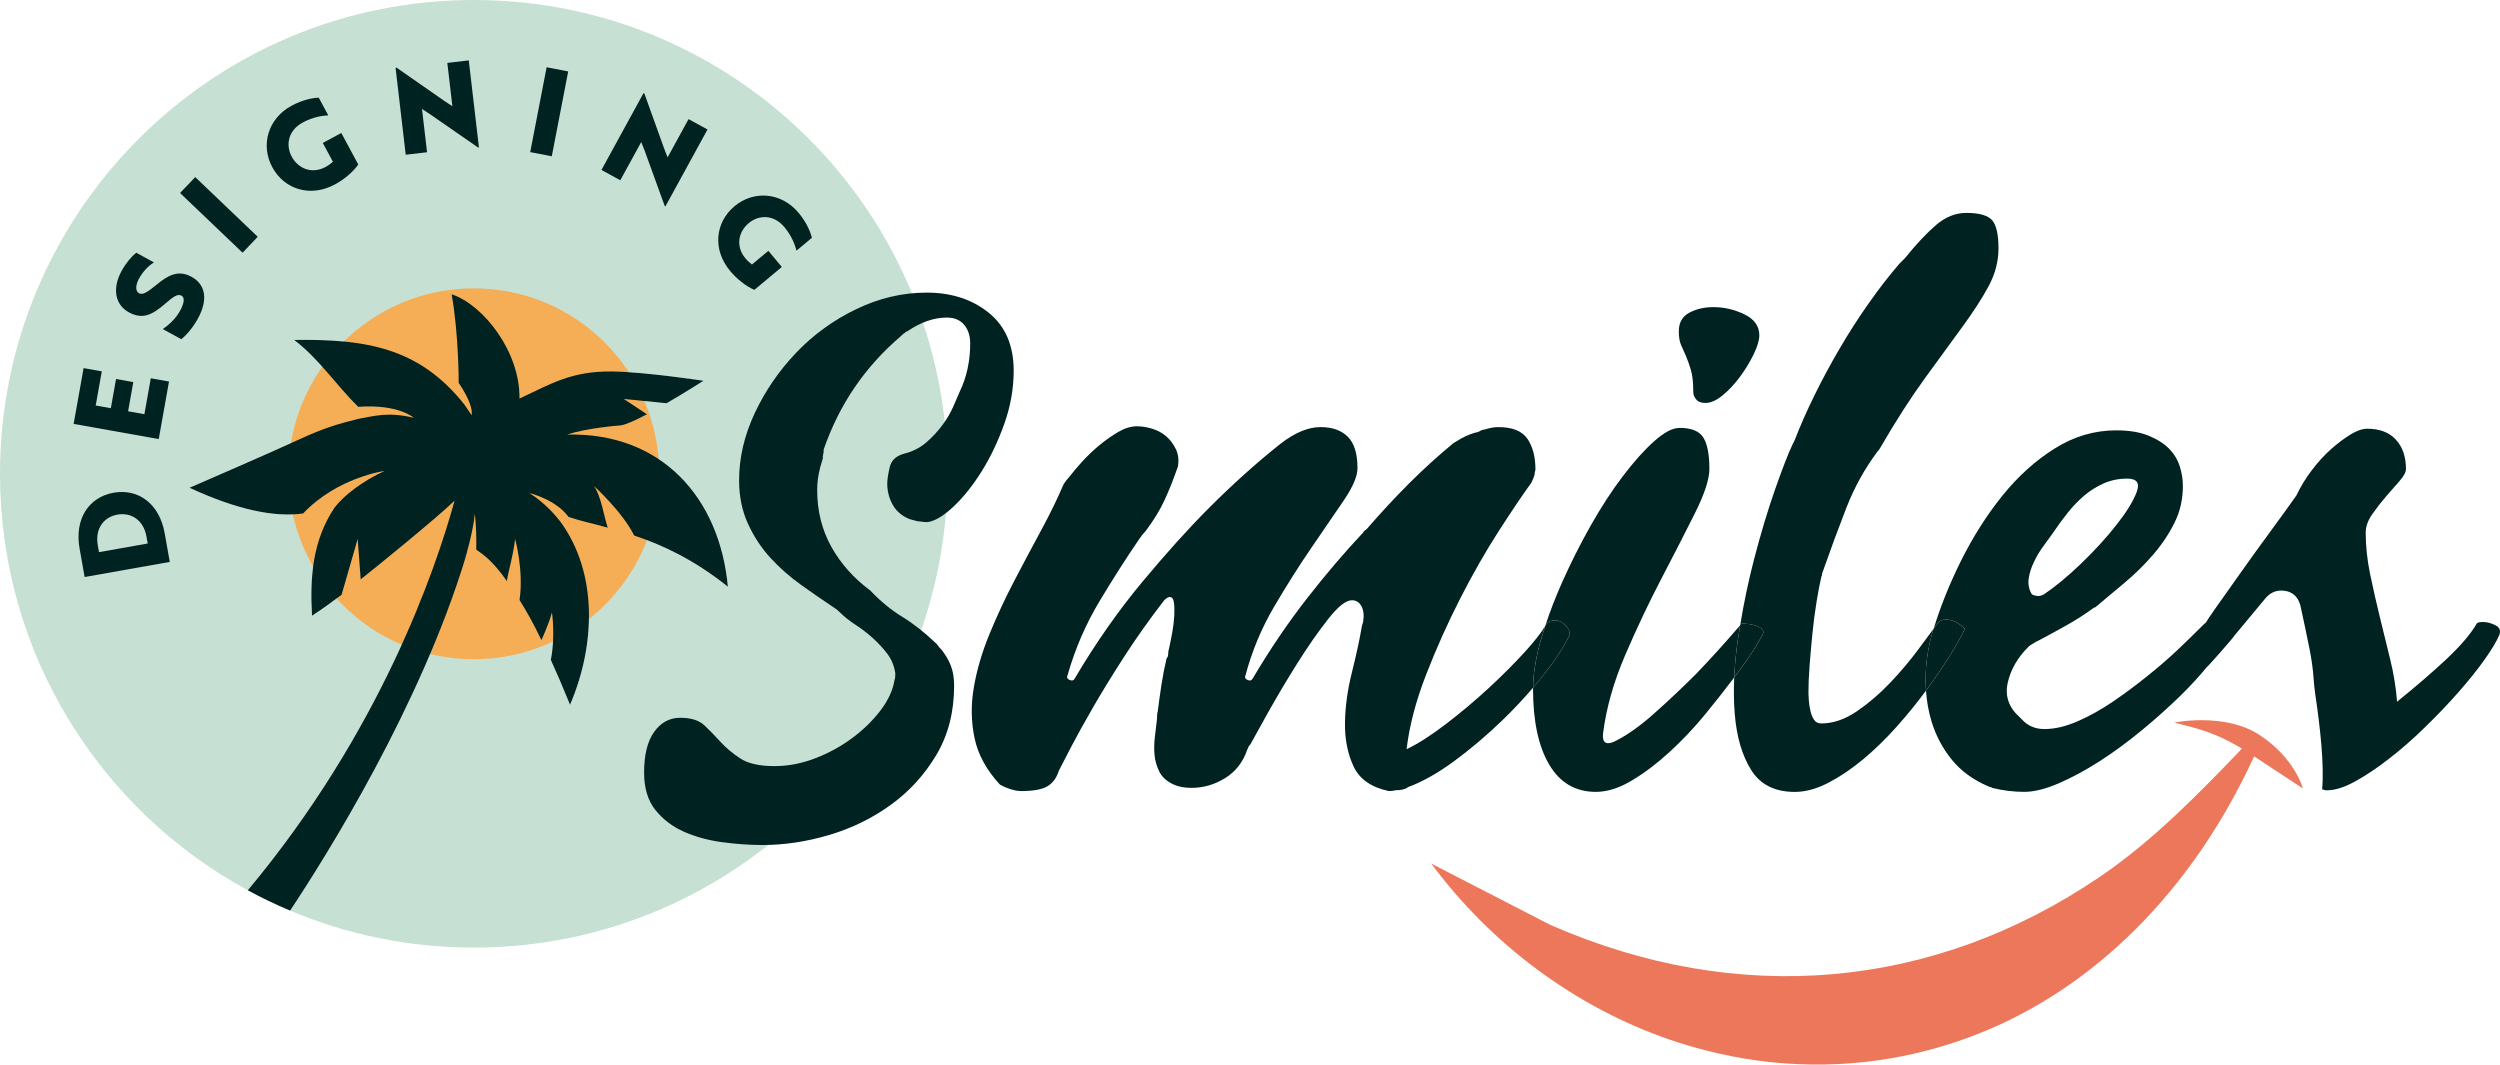
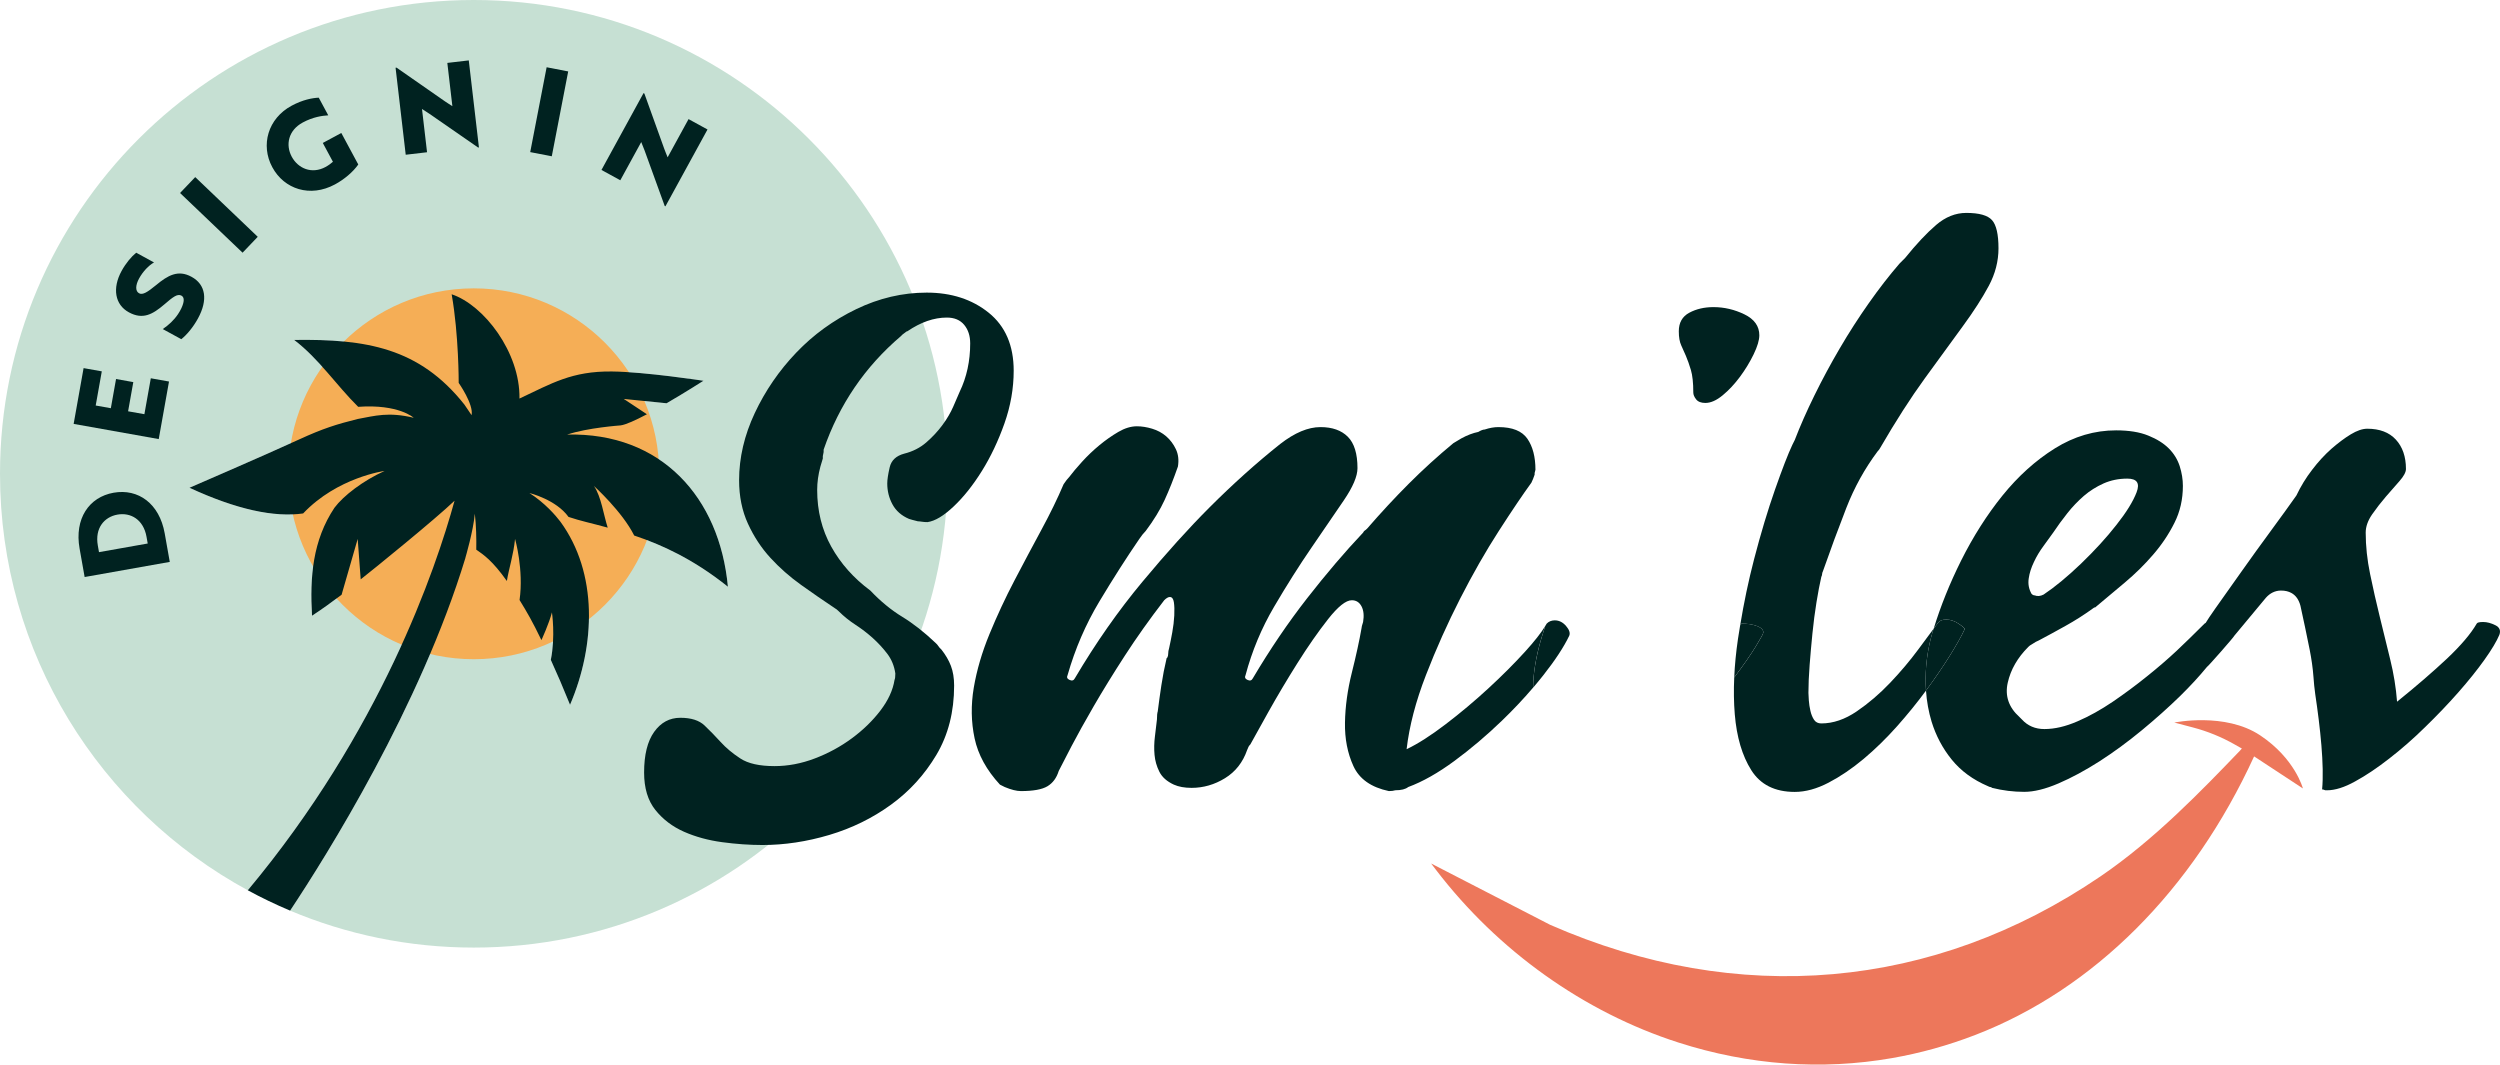
<svg xmlns="http://www.w3.org/2000/svg" id="Layer_2" viewBox="0 0 306.161 130.374">
  <g id="Components">
    <g id="_999b16fe-5083-4133-ab2a-1360f6b1a9f0_1">
      <path d="M58.022,0C25.977,0,0,25.977,0,58.022c0,22.022,12.269,41.178,30.345,51.007,16.272-19.484,23.024-39.336,25.322-47.709-2.34,2.245-9.973,8.44-11.495,9.631l-.368-4.953-1.972,6.839c-1.207.911-2.417,1.783-3.621,2.569-.282-4.732.086-9.241,2.746-13.222,1.101-1.481,3.526-3.329,6.138-4.51,0,0-5.775.771-9.973,5.205-3.509.504-8.144-.47-13.918-3.146,0,0,9.187-3.967,13.448-5.925,2.9-1.331,4.567-1.852,7.165-2.499,2.11-.385,3.737-.888,6.846-.147,0,0-1.833-1.698-6.799-1.34-2.709-2.678-4.778-5.855-7.844-8.193,8.779-.122,15.312.93,20.85,7.915l.88,1.299c.276-1.318-1.578-3.954-1.578-3.954,0,0,.023-5.829-.86-10.851,3.94,1.318,8.398,7.106,8.303,12.771,3.944-1.848,6.397-3.369,11.319-3.316,4.055.044,11.216,1.137,11.216,1.137,0,0-2.151,1.38-4.516,2.755l-5.249-.532,2.839,1.878c-1.383.732-2.602,1.29-3.23,1.365,0,0-4.056.286-6.53,1.123,11.537-.274,18.664,7.709,19.676,18.632-4.203-3.364-8.09-5.137-11.475-6.269-1.457-2.926-4.926-6.064-4.926-6.064.893,1.299,1.183,3.59,1.685,5.1-2.07-.571-3.289-.806-4.804-1.315-1.52-2.125-4.789-2.927-4.789-2.927,1.927,1.231,3.241,2.786,3.789,3.503,4.598,6.275,4.328,15.105,1.187,22.432-.826-2.05-1.61-3.873-2.354-5.498.582-2.916.138-5.822.138-5.822-.333,1.329-1.287,3.401-1.287,3.401-1.11-2.307-1.762-3.418-2.678-4.91.531-3.725-.552-7.484-.552-7.484-.19,1.938-.755,3.626-1.003,5.153-1.764-2.492-2.831-3.201-3.746-3.838.024-1.347-.006-2.928-.177-4.407-.184,2.115-1.149,5.38-1.149,5.38l.005.01c-5.534,18.193-16.974,36.441-21.449,43.182-.01.015-.018.028-.028.043,6.918,2.912,14.518,4.524,22.494,4.524,32.045,0,58.022-25.977,58.022-58.022S90.067,0,58.022,0Z" style="fill:#c6e0d3;" />
      <circle cx="58.022" cy="58.022" r="22.709" style="fill:#f5ae56;" />
      <path d="M20.79,68.814l-10.425,1.851-.619-3.49c-.648-3.649,1.152-6.298,4.164-6.833,3.026-.537,5.613,1.334,6.259,4.968l.622,3.504ZM12.124,67.619l5.966-1.059-.147-.825c-.375-2.114-1.937-3.002-3.559-2.714-1.622.288-2.782,1.659-2.404,3.788l.143.81Z" style="fill:#002220;" />
      <path d="M19.439,53.771l-10.42-1.859,1.218-6.831,2.229.397-.746,4.183,1.853.331.638-3.575,2.113.377-.637,3.575,1.996.356.785-4.399,2.229.398-1.258,7.048Z" style="fill:#002220;" />
      <path d="M22.201,41.538l-2.271-1.24c.708-.468,1.397-1.114,1.87-1.827.167-.244.301-.489.415-.729.364-.789.391-1.327.004-1.539-.49-.268-1.053.178-2.099,1.081-1.447,1.237-2.642,1.891-4.344.96-1.704-.931-2.044-2.943-.888-5.06.507-.929,1.196-1.758,1.793-2.237l2.18,1.192c-.652.364-1.364,1.114-1.829,1.966-.465.852-.464,1.556,0,1.81.438.24,1.031-.14,2.062-.983,1.473-1.223,2.716-1.934,4.367-1.031,1.715.937,2.043,2.792.78,5.101-.578,1.058-1.363,2.003-2.04,2.537Z" style="fill:#002220;" />
      <path d="M29.706,30.946l-7.656-7.311,1.858-1.946,7.656,7.311-1.858,1.946Z" style="fill:#002220;" />
      <path d="M41.013,22.588c-3.018,1.625-6.208.601-7.671-2.119-1.45-2.694-.534-5.959,2.367-7.52,1.373-.739,2.544-.952,3.326-.988l1.164,2.163c-.743.048-1.85.193-3.119.876-1.787.962-2.128,2.749-1.355,4.187.781,1.45,2.454,2.169,4.138,1.264.336-.182.684-.435.908-.64l-1.24-2.305,2.267-1.22,2.077,3.859c-.643.915-1.722,1.829-2.861,2.442Z" style="fill:#002220;" />
      <path d="M58.549,18.065l-5.941-4.116-.928-.603.618,5.299-2.612.305-1.244-10.656.117-.013,5.895,4.106c.319.199.627.43.945.615l-.618-5.298,2.627-.307,1.244,10.656-.102.012Z" style="fill:#002220;" />
      <path d="M64.933,18.627l2.01-10.391,2.641.511-2.01,10.392-2.641-.511Z" style="fill:#002220;" />
      <path d="M81.401,25.219l-2.464-6.795-.409-1.028-2.562,4.68-2.308-1.263,5.153-9.412.103.056,2.432,6.761c.145.348.263.713.415,1.049l2.562-4.681,2.321,1.271-5.153,9.412-.09-.049Z" style="fill:#002220;" />
-       <path d="M89.416,33.184c-2.194-2.63-1.83-5.958.541-7.935,2.348-1.959,5.729-1.716,7.838.814.998,1.197,1.441,2.301,1.633,3.059l-1.885,1.573c-.196-.717-.56-1.773-1.482-2.88-1.299-1.558-3.118-1.534-4.371-.489-1.265,1.054-1.635,2.837-.411,4.304.245.293.563.584.808.762l2.009-1.676,1.648,1.976-3.364,2.806c-1.024-.447-2.135-1.321-2.964-2.314Z" style="fill:#002220;" />
      <path d="M249.18,72.914c.328.133.69.099,1.085-.099,1.38-.92,2.909-2.185,4.585-3.797,1.677-1.609,3.122-3.188,4.34-4.733,1.216-1.544,2.037-2.875,2.465-3.993.427-1.117.05-1.677-1.134-1.677-1.053,0-2.022.197-2.909.592s-1.693.904-2.416,1.528c-.725.626-1.397,1.331-2.022,2.12-.626.789-1.2,1.578-1.726,2.367-.33.46-.725,1.003-1.184,1.627-.461.625-.856,1.282-1.184,1.973-.33.69-.542,1.364-.641,2.022s.015,1.281.345,1.873c.131.133.262.197.395.197Z" style="fill:none;" />
      <path d="M282.074,76.759s.671,3.192,1.3,7.189c-.052-1.426-.222-2.883-.519-4.377-.362-1.808-.739-3.6-1.134-5.375-.202-.762-.577-1.289-1.12-1.587,1.254,1.04,1.473,4.15,1.473,4.15Z" style="fill:none;" />
      <path d="M115.262,79.521l-.197-.197-.296-.395-.197-.197c-1.381-1.315-2.746-2.382-4.093-3.205-1.348-.821-2.647-1.889-3.895-3.205-2.039-1.511-3.633-3.304-4.783-5.374-1.151-2.071-1.726-4.389-1.726-6.952,0-.92.131-1.874.395-2.86l.296-.986v-.296l.099-.493v-.296c1.906-5.522,5.061-10.157,9.467-13.904l.197-.197.395-.296c.065-.065.131-.099.197-.099,1.643-1.117,3.254-1.677,4.832-1.677.92,0,1.627.296,2.121.888.493.592.739,1.349.739,2.269,0,2.169-.428,4.142-1.282,5.917-.197.461-.461,1.069-.789,1.824-.33.757-.773,1.513-1.331,2.269-.559.756-1.217,1.463-1.972,2.12-.756.657-1.661,1.118-2.712,1.38-.986.264-1.578.823-1.775,1.677-.197.856-.296,1.514-.296,1.973,0,.921.212,1.774.641,2.563.427.789,1.1,1.381,2.022,1.775.197.066.558.165,1.085.296.131,0,.295.017.493.049.197.034.427.05.69.05.92-.131,1.988-.772,3.205-1.923,1.216-1.149,2.367-2.597,3.452-4.339,1.085-1.741,2.004-3.682,2.761-5.818.755-2.136,1.134-4.29,1.134-6.46,0-3.089-1.02-5.456-3.057-7.1-2.039-1.643-4.57-2.466-7.593-2.466-2.958,0-5.835.675-8.629,2.022-2.795,1.349-5.244,3.123-7.347,5.325-2.105,2.203-3.797,4.669-5.079,7.396-1.282,2.728-1.923,5.473-1.923,8.234,0,1.972.361,3.747,1.085,5.325.723,1.578,1.643,2.976,2.761,4.191,1.117,1.217,2.367,2.317,3.748,3.304,1.38.985,2.761,1.94,4.142,2.859.131.066.296.197.493.395.592.592,1.265,1.134,2.022,1.627.755.493,1.462,1.035,2.121,1.627.656.592,1.248,1.233,1.775,1.923.525.69.854,1.497.986,2.417,0,.394-.034.657-.099.788-.197,1.25-.774,2.5-1.726,3.748-.954,1.249-2.12,2.384-3.501,3.402-1.38,1.02-2.894,1.841-4.536,2.465-1.644.626-3.288.938-4.931.938-1.841,0-3.239-.311-4.191-.938-.954-.624-1.759-1.297-2.416-2.022-.658-.723-1.316-1.395-1.972-2.022-.658-.624-1.644-.936-2.958-.936-1.316,0-2.384.576-3.205,1.726-.823,1.15-1.232,2.811-1.232,4.979,0,1.908.459,3.435,1.38,4.586.92,1.149,2.086,2.037,3.501,2.663,1.413.624,2.974,1.051,4.684,1.281,1.709.23,3.353.346,4.931.346,2.695,0,5.424-.412,8.185-1.233,2.761-.822,5.276-2.055,7.544-3.697,2.268-1.645,4.125-3.682,5.572-6.114,1.445-2.432,2.169-5.259,2.169-8.481,0-.92-.132-1.726-.395-2.416-.264-.69-.658-1.363-1.183-2.022Z" style="fill:#002220;" />
      <path d="M189.227,76.679c-.494.818-1.304,1.855-2.471,3.138-1.316,1.447-2.811,2.943-4.487,4.487-1.677,1.545-3.419,3.008-5.227,4.388-1.81,1.381-3.402,2.401-4.783,3.058.328-2.826,1.117-5.851,2.367-9.072,1.248-3.221,2.646-6.344,4.191-9.369,1.544-3.023,3.121-5.784,4.733-8.283,1.61-2.498,2.941-4.471,3.993-5.917.132-.262.263-.592.395-.986v-.197l.099-.395c0-1.578-.329-2.843-.985-3.797-.658-.952-1.842-1.43-3.551-1.43-.526,0-1.085.099-1.676.296-.197,0-.461.099-.789.296-.658.133-1.349.395-2.071.789l-.986.592c-1.907,1.577-3.715,3.222-5.424,4.931-1.71,1.71-3.419,3.55-5.128,5.522-.133.132-.231.214-.296.246-.066.034-.133.116-.197.247-2.235,2.366-4.521,5.046-6.854,8.037-2.335,2.992-4.554,6.262-6.656,9.812-.133.264-.345.33-.641.197-.296-.131-.379-.328-.247-.591.789-2.959,1.955-5.753,3.501-8.383,1.544-2.629,3.072-5.045,4.585-7.248,1.512-2.202,2.826-4.125,3.945-5.769,1.117-1.643,1.676-2.958,1.676-3.944,0-1.775-.395-3.057-1.183-3.846-.789-.789-1.908-1.184-3.353-1.184-1.513,0-3.155.69-4.931,2.071-2.894,2.302-5.786,4.898-8.678,7.79-2.499,2.499-5.227,5.522-8.185,9.073-2.958,3.55-5.72,7.494-8.284,11.833-.133.264-.345.33-.641.197-.296-.131-.379-.328-.247-.591.92-3.221,2.219-6.229,3.896-9.023,1.676-2.794,3.303-5.341,4.881-7.643.131-.197.262-.378.395-.543.131-.163.262-.311.394-.443.986-1.315,1.758-2.58,2.318-3.797.558-1.216,1.1-2.579,1.627-4.093.131-.789.049-1.494-.247-2.12-.296-.624-.69-1.149-1.183-1.578-.493-.427-1.069-.739-1.726-.936-.658-.197-1.282-.296-1.873-.296-.724,0-1.48.231-2.268.69-.789.461-1.562,1.003-2.317,1.627-.757.626-1.464,1.299-2.121,2.022-.658.725-1.183,1.349-1.578,1.874-.197.197-.428.493-.69.888-.724,1.71-1.627,3.566-2.712,5.571-1.085,2.007-2.187,4.077-3.304,6.213-1.119,2.138-2.136,4.324-3.057,6.558-.92,2.236-1.56,4.423-1.923,6.559-.36,2.137-.328,4.208.099,6.213.428,2.006,1.464,3.894,3.106,5.67l.197.099.395.197c.789.328,1.445.493,1.972.493,1.512,0,2.596-.197,3.254-.592.656-.395,1.117-1.019,1.38-1.874.328-.656.854-1.676,1.578-3.057.723-1.381,1.627-3.008,2.712-4.882,1.085-1.873,2.35-3.928,3.796-6.163,1.445-2.234,3.057-4.503,4.832-6.805.262-.262.493-.395.69-.395.262,0,.427.215.493.642.065.428.082.971.049,1.627-.034.658-.115,1.348-.247,2.07-.132.725-.263,1.381-.395,1.973-.066.197-.099.395-.099.592s-.034.362-.098.493l-.099.099c-.264,1.118-.478,2.219-.641,3.304-.165,1.085-.313,2.154-.444,3.205-.066.197-.099.526-.099.986-.066.591-.148,1.281-.247,2.07-.099.789-.116,1.546-.049,2.269.065.724.262,1.414.592,2.07.328.658.92,1.184,1.775,1.578.592.264,1.315.395,2.169.395,1.445,0,2.811-.395,4.093-1.184,1.282-.789,2.185-1.938,2.712-3.451.065-.131.114-.247.148-.346.032-.099.114-.212.247-.345.395-.723,1.134-2.054,2.219-3.994,1.085-1.938,2.268-3.928,3.55-5.966,1.282-2.037,2.53-3.829,3.747-5.375,1.216-1.544,2.186-2.317,2.909-2.317.525,0,.92.247,1.184.74.262.492.328,1.134.197,1.923-.133.395-.197.657-.197.789-.264,1.513-.658,3.32-1.184,5.424-.526,2.104-.806,4.142-.838,6.113-.034,1.973.311,3.748,1.035,5.326.723,1.577,2.17,2.598,4.34,3.057.328,0,.592-.034.788-.099.723,0,1.249-.131,1.578-.395,1.775-.656,3.664-1.726,5.671-3.205,2.004-1.48,3.944-3.122,5.818-4.931,1.374-1.326,2.64-2.67,3.802-4.032.016-1.743.34-3.717.98-5.928.155-.534.323-1.071.499-1.61Z" style="fill:#002220;" />
      <path d="M206.48,43.626c.197.46.395,1.02.592,1.676.197.658.296,1.578.296,2.762,0,.264.113.542.345.838.23.296.607.444,1.134.444.656,0,1.364-.311,2.12-.938.756-.624,1.463-1.381,2.121-2.268.656-.888,1.215-1.808,1.676-2.762.459-.952.69-1.726.69-2.317,0-1.117-.608-1.973-1.824-2.564-1.218-.591-2.482-.887-3.797-.887-1.118,0-2.104.231-2.958.69-.856.46-1.282,1.217-1.282,2.268,0,.725.099,1.299.296,1.726.197.429.395.872.592,1.332Z" style="fill:#002220;" />
-       <path d="M213.108,76.57c-1.847,2.156-3.663,4.162-5.445,6.009-1.645,1.644-3.353,3.254-5.129,4.832-1.774,1.577-3.419,2.728-4.931,3.451-.985.395-1.414.034-1.281-1.085.394-3.089,1.297-6.277,2.712-9.565,1.412-3.287,2.892-6.41,4.438-9.368,1.544-2.959,2.909-5.621,4.093-7.988,1.183-2.366,1.774-4.174,1.774-5.424,0-1.775-.246-3.057-.739-3.846-.493-.789-1.464-1.184-2.909-1.184-.856,0-1.891.542-3.106,1.627-1.218,1.085-2.499,2.515-3.846,4.29-1.349,1.775-2.663,3.797-3.945,6.064-1.281,2.269-2.449,4.586-3.501,6.953-.804,1.81-1.491,3.59-2.064,5.343.063-.104.14-.217.191-.313.262-.263.592-.395.986-.395.525,0,.986.231,1.381.69.395.46.525.855.395,1.183-.658,1.381-1.727,3.008-3.205,4.882-.394.499-.805.996-1.227,1.491-0.0.044-.006.092-.006.136,0,3.945.658,7.036,1.973,9.271,1.315,2.235,3.22,3.353,5.72,3.353,1.38,0,2.843-.459,4.388-1.381,1.544-.92,3.09-2.086,4.636-3.501,1.544-1.413,2.99-2.941,4.339-4.585,1.321-1.611,2.513-3.126,3.582-4.549.068-1.508.22-3.08.461-4.722.083-.56.176-1.114.268-1.669Z" style="fill:#002220;" />
      <path d="M192.181,77.844c.131-.328,0-.723-.395-1.183-.395-.46-.856-.69-1.381-.69-.395,0-.725.132-.986.395-.052.096-.129.21-.191.313-.176.539-.344,1.076-.499,1.61-.64,2.212-.964,4.186-.98,5.928.422-.495.833-.992,1.227-1.491,1.478-1.874,2.547-3.501,3.205-4.882Z" style="fill:#002220;" />
      <path d="M236.655,77.45c.045-.151.1-.303.146-.454-.513.689-1.134,1.527-1.872,2.526-1.02,1.381-2.17,2.746-3.451,4.093-1.283,1.348-2.647,2.515-4.093,3.501-1.447.986-2.894,1.478-4.34,1.478-.394,0-.69-.147-.887-.443s-.346-.656-.444-1.085c-.099-.427-.165-.854-.197-1.282-.033-.427-.049-.739-.049-.936,0-.986.049-2.12.147-3.402.099-1.282.213-2.579.346-3.896.131-1.313.296-2.579.493-3.796.197-1.216.395-2.252.591-3.106.065-.131.099-.247.099-.346s.033-.212.099-.345c.92-2.629,1.874-5.21,2.86-7.741.986-2.53,2.269-4.848,3.846-6.953.131-.131.231-.262.297-.394,1.906-3.287,3.731-6.13,5.473-8.53,1.74-2.399,3.287-4.519,4.635-6.361,1.348-1.84,2.416-3.501,3.205-4.979.789-1.48,1.184-3.008,1.184-4.586,0-1.709-.264-2.86-.789-3.451-.527-.592-1.578-.888-3.156-.888-1.315,0-2.549.493-3.697,1.478-1.15.986-2.416,2.335-3.797,4.044-.133.132-.246.246-.346.345-.098.099-.213.214-.344.346-1.25,1.446-2.5,3.057-3.748,4.832-1.25,1.774-2.434,3.616-3.551,5.522-1.118,1.907-2.154,3.83-3.106,5.769-.954,1.94-1.76,3.765-2.416,5.474l-.296.592c-.526,1.118-1.232,2.942-2.12,5.473-.888,2.532-1.743,5.375-2.564,8.53-.685,2.628-1.248,5.329-1.704,8.094.059-.069.117-.135.176-.204.723,0,1.347.099,1.873.296.525.197.789.46.789.788,0,.133-.312.708-.936,1.727-.626,1.02-1.48,2.252-2.564,3.697-.021.028-.046.059-.067.087-.071,1.572-.05,3.073.067,4.499.231,2.795.903,5.079,2.022,6.854,1.117,1.775,2.893,2.663,5.325,2.663,1.315,0,2.695-.378,4.142-1.134,1.445-.755,2.876-1.727,4.29-2.909,1.413-1.184,2.776-2.515,4.093-3.994,1.294-1.457,2.476-2.913,3.547-4.369-.036-.525-.055-1.056-.046-1.598.034-1.905.312-3.747.838-5.522Z" style="fill:#002220;" />
      <path d="M215.01,79.176c.624-1.019.936-1.594.936-1.727,0-.328-.264-.591-.789-.788-.526-.197-1.15-.296-1.873-.296-.059.069-.117.135-.176.204-.092.555-.185,1.109-.268,1.669-.241,1.641-.393,3.214-.461,4.722.021-.028.046-.059.067-.087,1.085-1.445,1.938-2.678,2.564-3.697Z" style="fill:#002220;" />
      <path d="M238.775,80.31c.822-1.315,1.43-2.399,1.824-3.254.065-.065-.164-.279-.69-.642-.527-.36-1.053-.542-1.578-.542-.461,0-.789.132-.986.395-.164.218-.348.465-.544.729-.046.151-.101.303-.146.454-.525,1.775-.804,3.617-.838,5.522-.009.541.01,1.072.046,1.598.017-.023.036-.045.053-.068,1.084-1.48,2.037-2.876,2.859-4.191Z" style="fill:#002220;" />
      <path d="M305.584,76.563c-.52-.26-1.02-.39-1.48-.39s-.72.06-.79.19c-.72,1.25-1.94,2.68-3.64,4.29-1.72,1.61-3.75,3.37-6.12,5.28-.13-1.71-.41-3.44-.84-5.18-.43-1.74-.85-3.48-1.28-5.23-.43-1.74-.82-3.48-1.18-5.22-.36-1.74-.54-3.44-.54-5.08,0-.72.26-1.46.78-2.22.53-.76,1.09-1.48,1.68-2.17.59-.69,1.15-1.33,1.68-1.92.52-.59.79-1.09.79-1.48,0-1.51-.42-2.71-1.24-3.6-.82-.89-1.99-1.33-3.5-1.33-.59,0-1.26.23-2.02.69-.76.46-1.54,1.05-2.37,1.77-.82.73-1.61,1.58-2.36,2.57-.76.98-1.4,2.04-1.93,3.15-.79,1.12-1.82,2.55-3.1,4.29-1.28,1.75-2.52,3.45-3.7,5.13-1.18,1.68-2.22,3.14-3.11,4.39-.62.88-1.01,1.47-1.2,1.79-.04.03-.08.05-.13.08-1.25,1.25-2.4,2.37-3.45,3.36-1.05.98-2.25,2.02-3.6,3.1-1.35,1.09-2.74,2.12-4.19,3.11-1.45.98-2.89,1.79-4.34,2.41-1.45.63-2.79.94-4.04.94-1.12,0-2.04-.39-2.76-1.18l-.3-.3c-1.31-1.18-1.79-2.58-1.43-4.19.36-1.61,1.2-3.07,2.52-4.39.13-.13.26-.23.39-.29.4-.27.69-.43.89-.5.98-.52,2.07-1.11,3.25-1.77,1.19-.66,2.37-1.41,3.55-2.27h.1c1.18-.99,2.4-2,3.65-3.06,1.25-1.05,2.4-2.18,3.45-3.4,1.05-1.21,1.92-2.51,2.61-3.89.7-1.38,1.04-2.9,1.04-4.54,0-.79-.13-1.59-.39-2.42-.27-.82-.71-1.54-1.34-2.17-.62-.62-1.46-1.15-2.51-1.57-1.05-.43-2.37-.64-3.94-.64-2.63,0-5.13.73-7.5,2.21-2.37,1.48-4.5,3.41-6.41,5.77-1.91,2.37-3.6,5.03-5.08,7.99-1.4,2.81-2.51,5.58-3.35,8.32.19-.26.38-.51.54-.73.2-.26.53-.39.99-.39.52,0,1.05.18,1.58.54.52.36.75.58.69.64-.4.86-1.01,1.94-1.83,3.26-.82,1.31-1.77,2.71-2.86,4.19-.02.02-.03.04-.05.07.09,1.32.32,2.6.69,3.82.53,1.71,1.35,3.26,2.47,4.64,1.12,1.38,2.59,2.46,4.44,3.25.13.07.22.1.29.1.07,0,.13.04.2.1,1.31.33,2.63.49,3.94.49,1.19,0,2.58-.34,4.19-1.03,1.61-.69,3.29-1.6,5.03-2.71,1.74-1.12,3.47-2.39,5.18-3.8,1.71-1.41,3.27-2.81,4.69-4.19,1.25-1.23,2.35-2.42,3.29-3.57.09,0,3.36-3.72,3.36-3.83l3.85-4.63c.51-.58,1.13-.88,1.83-.89h.04c.49,0,.9.1,1.25.29.54.29.92.82,1.12,1.58.39,1.78.77,3.57,1.13,5.38.22,1.12.38,2.22.46,3.3.05.72.12,1.43.22,2.14.61,4.07,1.12,8.72.84,11.67h.11l.29.1h.2c.99,0,2.14-.36,3.45-1.09,1.32-.72,2.72-1.66,4.19-2.81,1.48-1.15,2.95-2.43,4.39-3.85,1.45-1.41,2.8-2.82,4.05-4.24,1.24-1.41,2.31-2.74,3.2-3.99.89-1.25,1.5-2.27,1.83-3.06.19-.52.03-.92-.5-1.18ZM248.445,70.843c.09-.66.31-1.33.64-2.02.32-.69.72-1.35,1.18-1.97.46-.63.85-1.17,1.18-1.63.53-.79,1.1-1.58,1.73-2.37.62-.79,1.3-1.49,2.02-2.12.72-.62,1.53-1.13,2.42-1.53.88-.39,1.85-.59,2.91-.59,1.18,0,1.56.56,1.13,1.68-.43,1.12-1.25,2.45-2.47,3.99-1.21,1.55-2.66,3.13-4.33,4.74-1.68,1.61-3.21,2.87-4.59,3.79-.39.2-.76.23-1.08.1-.14,0-.27-.06-.4-.2-.33-.59-.44-1.21-.34-1.87Z" style="fill:#002220;" />
      <path d="M266.271,88.485l2.304.607c1.773.467,3.478,1.162,5.073,2.068l.908.516s-.141.12-.223.236c-4.666,4.859-10.473,10.905-17.104,15.417-20.442,13.916-44.38,16.019-67.393,5.926l-14.575-7.508.598.782c7.591,9.922,18.134,17.431,29.684,21.143,8.661,2.783,17.553,3.414,26.179,1.905,3.444-.603,6.846-1.546,10.174-2.83,14.508-5.598,26.628-17.708,34.151-34.116l5.977,3.926s-.95-3.653-5.239-6.507c-4.289-2.854-10.514-1.563-10.514-1.563Z" style="fill:#ed775b;" />
      <path d="M57.005,68.296l-.005-.01s.966-3.265,1.149-5.38c.171,1.479.2,3.06.177,4.407.914.637,1.982,1.346,3.746,3.838.248-1.527.814-3.215,1.003-5.153,0,0,1.083,3.759.552,7.484.916,1.492,1.568,2.603,2.678,4.91,0,0,.954-2.072,1.287-3.401,0,0,.444,2.906-.138,5.822.744,1.625,1.528,3.448,2.354,5.498,3.141-7.327,3.411-16.157-1.187-22.432-.548-.717-1.862-2.272-3.789-3.503,0,0,3.269.802,4.789,2.927,1.516.509,2.735.745,4.804,1.315-.501-1.51-.792-3.801-1.685-5.1,0,0,3.469,3.137,4.926,6.064,3.385,1.132,7.272,2.905,11.475,6.269-1.012-10.923-8.139-18.906-19.676-18.632,2.474-.837,6.53-1.123,6.53-1.123.628-.076,1.847-.633,3.23-1.365l-2.839-1.878,5.249.532c2.364-1.375,4.516-2.755,4.516-2.755,0,0-7.16-1.094-11.216-1.137-4.922-.053-7.375,1.468-11.319,3.316.095-5.665-4.362-11.453-8.303-12.771.883,5.022.86,10.851.86,10.851,0,0,1.854,2.636,1.578,3.954l-.88-1.299c-5.538-6.986-12.071-8.037-20.85-7.915,3.066,2.337,5.135,5.515,7.844,8.193,4.966-.358,6.799,1.34,6.799,1.34-3.109-.741-4.736-.238-6.846.147-2.599.647-4.266,1.167-7.165,2.499-4.262,1.957-13.448,5.925-13.448,5.925,5.774,2.675,10.409,3.65,13.918,3.146,4.198-4.433,9.973-5.205,9.973-5.205-2.612,1.181-5.037,3.029-6.138,4.51-2.66,3.981-3.028,8.49-2.746,13.222,1.204-.786,2.414-1.659,3.621-2.569l1.972-6.839.368,4.953c1.522-1.191,9.155-7.386,11.495-9.631-2.298,8.372-9.05,28.224-25.322,47.709,1.679.913,3.409,1.744,5.183,2.491.01-.015.018-.028.028-.043,4.475-6.741,15.915-24.989,21.449-43.182Z" style="fill:#002220;" />
    </g>
  </g>
</svg>